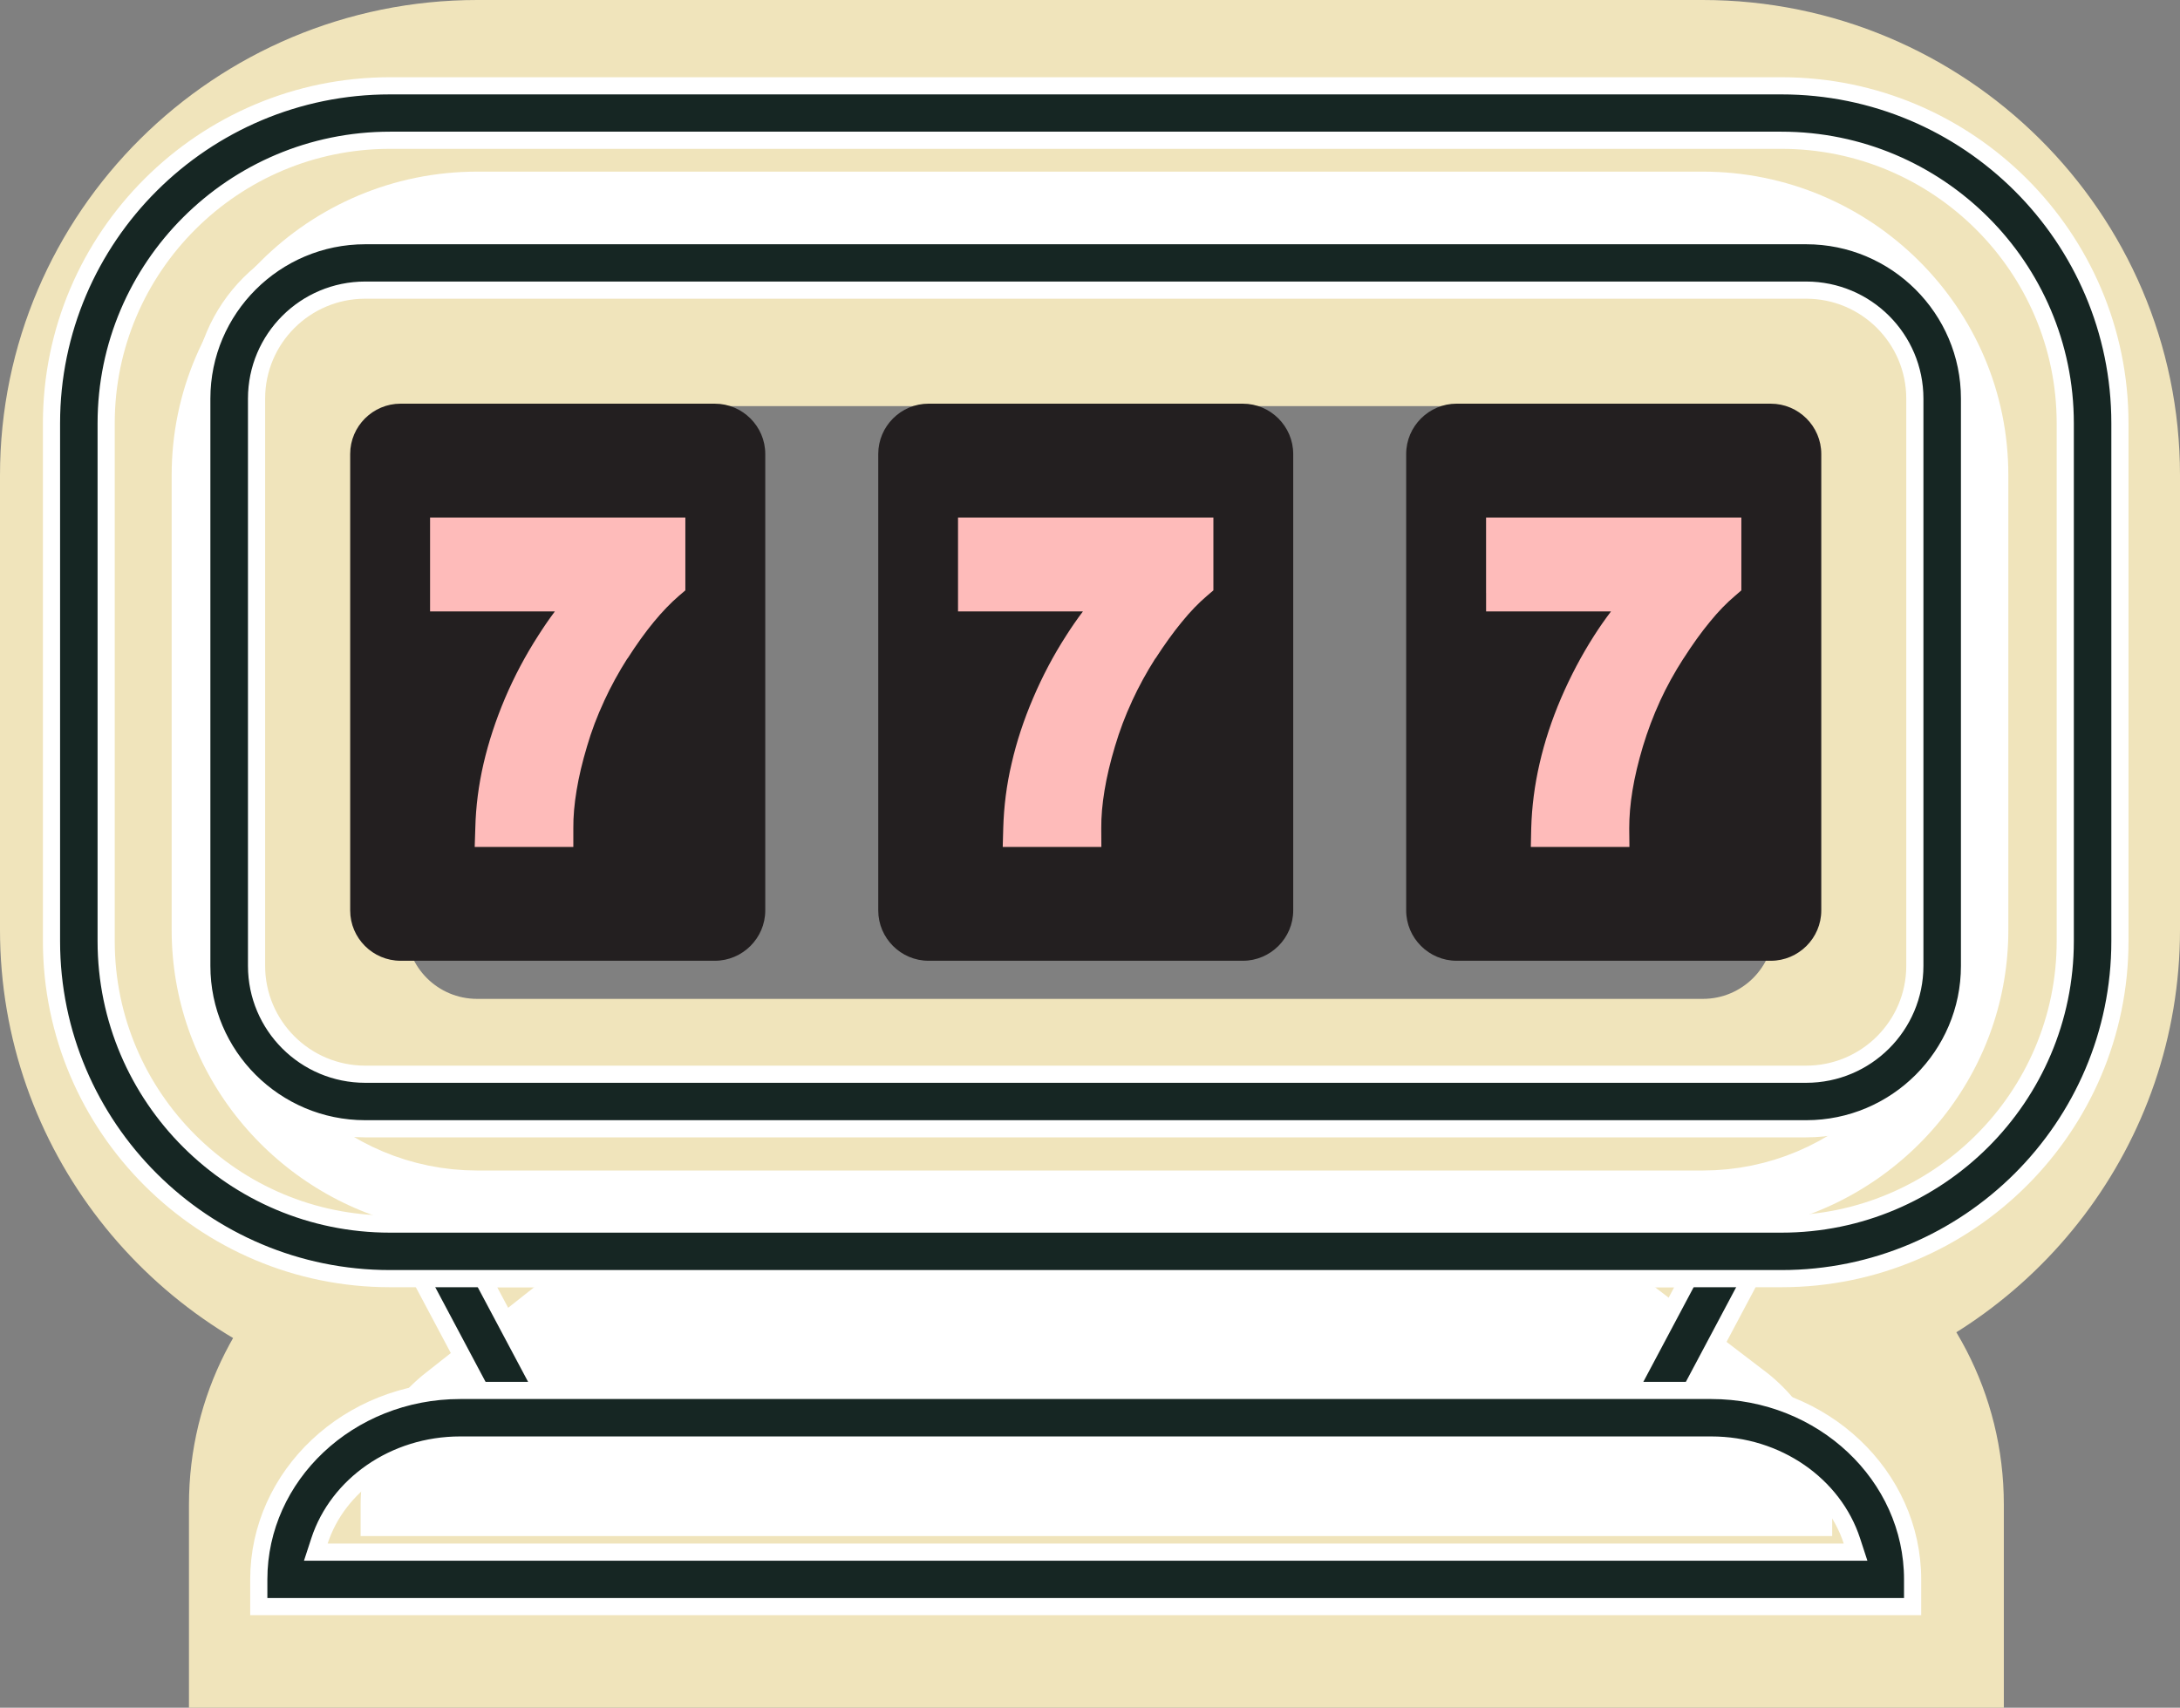
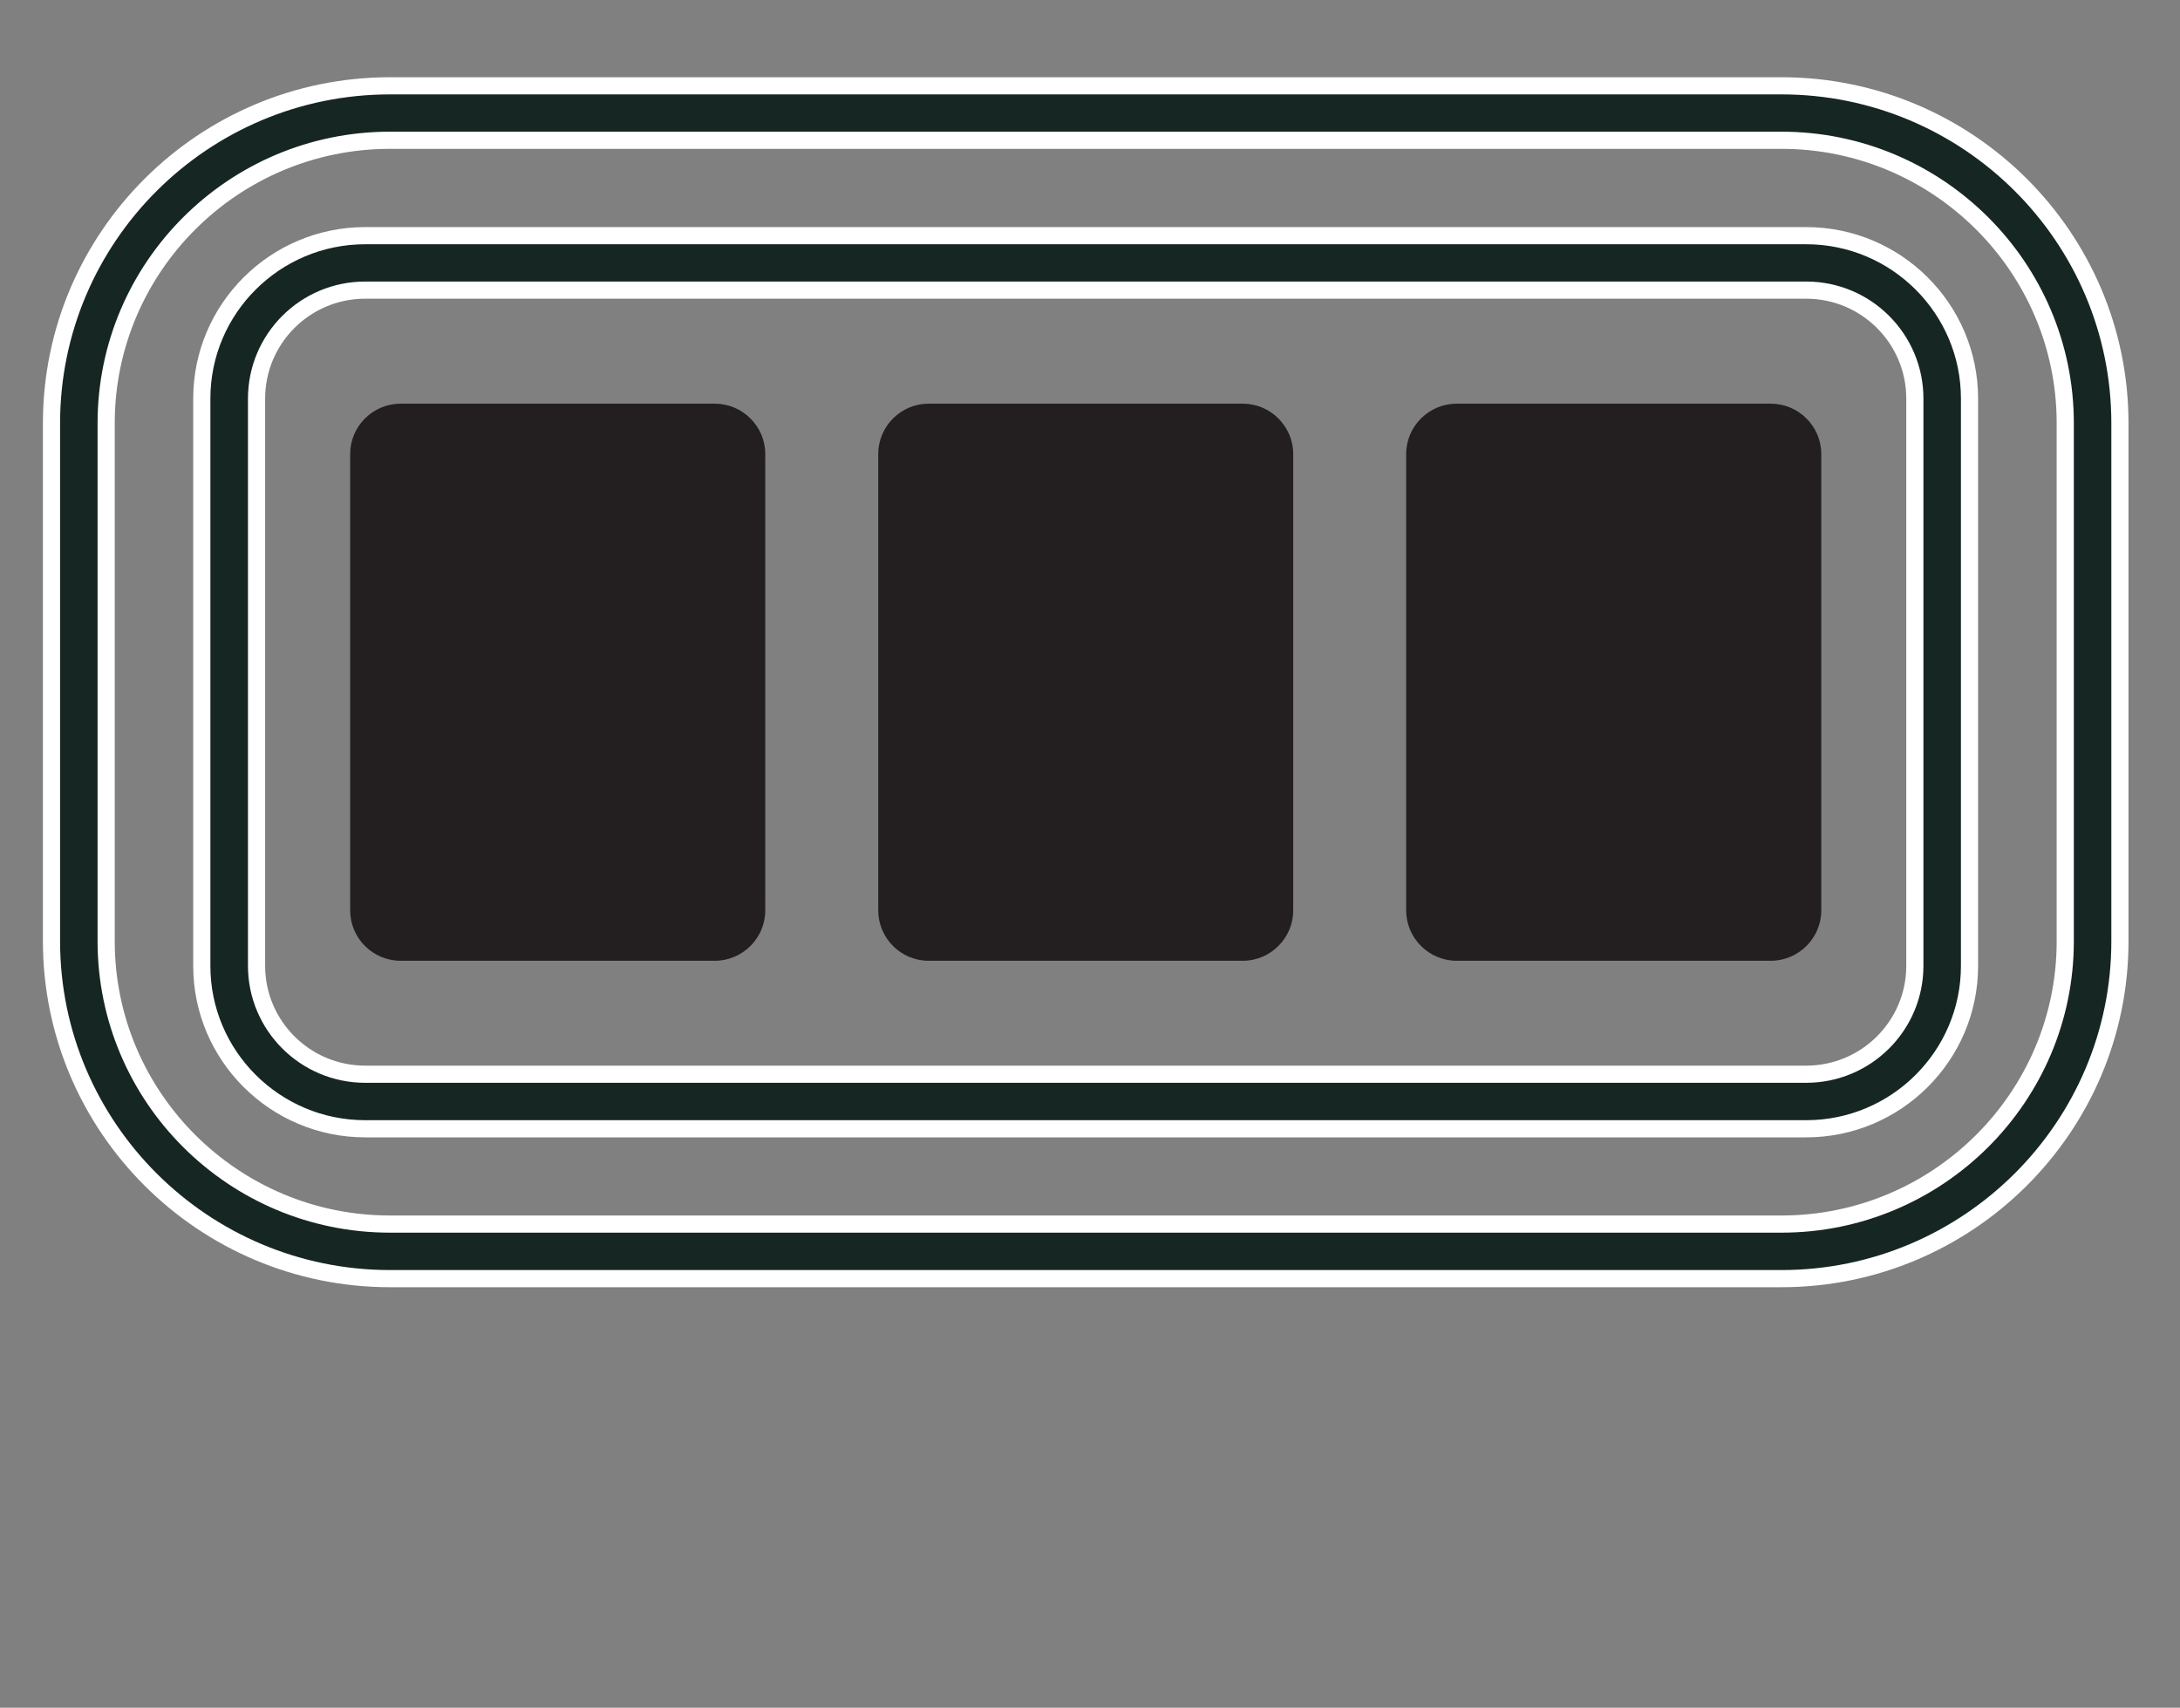
<svg xmlns="http://www.w3.org/2000/svg" width="254" height="199" viewBox="0 0 254 199" fill="none">
  <rect x="0" y="0" width="254" height="199" fill="#808080" stroke="none" />
-   <path d="M10 108.348C10 129.23 24.212 146.791 43.446 152.094C36.547 157.539 32.017 165.778 32.017 175.338V179V189H42.017H213.475H223.475V179V175.338C223.475 165.593 218.766 157.22 211.641 151.78C230.321 146.125 244 128.835 244 108.348V55.385C244 30.283 223.483 10 198.389 10H55.611C30.518 10 10 30.283 10 55.385V108.348ZM37.37 55.385C37.37 45.495 45.497 37.323 55.611 37.323H198.389C208.496 37.323 216.63 45.497 216.63 55.385V108.348C216.63 118.23 208.5 126.4 198.389 126.4H55.611C45.493 126.4 37.37 118.232 37.37 108.348V55.385Z" fill="white" stroke="#F0E4BB" stroke-width="20" />
  <path d="M210.448 131.537H42.552C32.049 131.537 23.512 123.018 23.512 112.553V46.447C23.512 35.98 32.049 27.463 42.552 27.463H210.448C220.936 27.463 229.476 35.98 229.476 46.447V112.553C229.476 123.02 220.936 131.537 210.448 131.537ZM42.552 33.808C35.563 33.808 29.892 39.473 29.892 46.447V112.553C29.892 119.515 35.564 125.18 42.552 125.18H210.448C217.436 125.18 223.106 119.515 223.106 112.553V46.447C223.106 39.473 217.437 33.808 210.448 33.808H42.552Z" fill="#162623" stroke="white" stroke-width="2" />
  <path fill-rule="evenodd" clip-rule="evenodd" d="M46.677 47.04C43.436 47.04 40.801 49.68 40.801 52.9V106.096C40.801 109.318 43.436 111.958 46.677 111.958H83.287C86.517 111.958 89.164 109.318 89.164 106.096V52.902C89.164 49.68 86.517 47.042 83.287 47.042H46.677V47.04ZM169.716 47.04C166.487 47.04 163.839 49.68 163.839 52.9V106.096C163.839 109.318 166.487 111.958 169.716 111.958H206.326C209.557 111.958 212.204 109.318 212.204 106.096V52.902C212.204 49.68 209.557 47.042 206.326 47.042H169.716V47.04ZM108.192 47.04C104.962 47.04 102.328 49.68 102.328 52.9V106.096C102.328 109.318 104.962 111.958 108.192 111.958H144.813C148.032 111.958 150.677 109.318 150.677 106.096V52.902C150.677 49.68 148.03 47.042 144.813 47.042H108.192V47.04Z" fill="#231F20" />
-   <path fill-rule="evenodd" clip-rule="evenodd" d="M50.109 69.104V60.307H79.854V68.795L79.101 69.436C78.15 70.258 77.172 71.266 76.181 72.469C75.18 73.68 74.156 75.109 73.107 76.749L73.095 76.737C72.07 78.353 71.164 80.006 70.376 81.717V81.729C69.59 83.418 68.923 85.165 68.397 86.972C67.848 88.802 67.444 90.503 67.181 92.107C66.918 93.689 66.787 95.174 66.801 96.542V98.694H55.309L55.38 96.508C55.438 93.999 55.761 91.48 56.346 88.959C56.929 86.451 57.765 83.907 58.848 81.35C59.933 78.805 61.221 76.381 62.698 74.087C63.318 73.112 63.962 72.161 64.653 71.246H50.109V69.106V69.104ZM173.148 69.104V60.307H202.892V68.795L202.152 69.436C201.175 70.258 200.197 71.266 199.22 72.469C198.218 73.68 197.193 75.109 196.144 76.749V76.737C195.107 78.353 194.189 80.006 193.403 81.717V81.729C192.628 83.418 191.973 85.165 191.424 86.972C190.877 88.802 190.471 90.503 190.208 92.107C189.945 93.689 189.827 95.174 189.827 96.542L189.851 98.694H178.361L178.409 96.508C178.48 93.999 178.803 91.48 179.386 88.959C179.959 86.451 180.793 83.907 181.889 81.35C182.985 78.805 184.261 76.381 185.728 74.087C186.348 73.112 187.015 72.161 187.707 71.246H173.151V69.106L173.148 69.104ZM111.623 69.104V60.307H141.377V68.795L140.627 69.436C139.661 70.258 138.684 71.266 137.706 72.469C136.705 73.68 135.68 75.109 134.619 76.749L134.607 76.737C133.582 78.353 132.676 80.006 131.888 81.717V81.729C131.101 83.418 130.446 85.165 129.909 86.972C129.361 88.802 128.956 90.503 128.693 92.107C128.43 93.689 128.3 95.174 128.312 96.542L128.324 98.694H116.832L116.892 96.508C116.964 93.999 117.272 91.48 117.869 88.959C118.441 86.451 119.277 83.907 120.372 81.35C121.457 78.805 122.733 76.381 124.212 74.087C124.831 73.112 125.486 72.161 126.178 71.246H111.623V69.106V69.104Z" fill="#FEBBBA" />
-   <path d="M189.205 162.031H189.806L190.088 161.5L195.952 150.469L196.733 149H195.069H57.93H56.266L57.047 150.469L62.914 161.5L63.795 161.032V162.031H63.797H65.461H189.205ZM207.33 142.643L193.648 168.388H59.354L45.67 142.643H207.33Z" fill="#162623" stroke="white" stroke-width="2" />
-   <path d="M222.845 187.218H30.152V184.045C30.152 171.969 40.613 162.03 53.614 162.03H199.384C212.384 162.03 222.845 171.969 222.845 184.045V187.218ZM214.822 180.873H216.2L215.772 179.562C213.647 173.052 207.073 168.389 199.384 168.389H53.614C45.925 168.389 39.35 173.054 37.224 179.562L36.796 180.873H38.174H38.176H214.822Z" fill="#162623" stroke="white" stroke-width="2" />
  <path d="M207.562 149H45.436C23.694 149 6 131.351 6 109.677V49.323C6 27.637 23.694 10 45.436 10H207.564C229.307 10 247 27.637 247 49.323V109.677C247 131.351 229.306 149 207.564 149H207.562ZM45.436 16.345C27.197 16.345 12.369 31.139 12.369 49.323V109.677C12.369 127.86 27.198 142.642 45.436 142.642H207.564C225.792 142.642 240.631 127.86 240.631 109.677V49.323C240.631 31.138 225.792 16.345 207.564 16.345H45.436Z" fill="#162623" stroke="white" stroke-width="2" />
</svg>